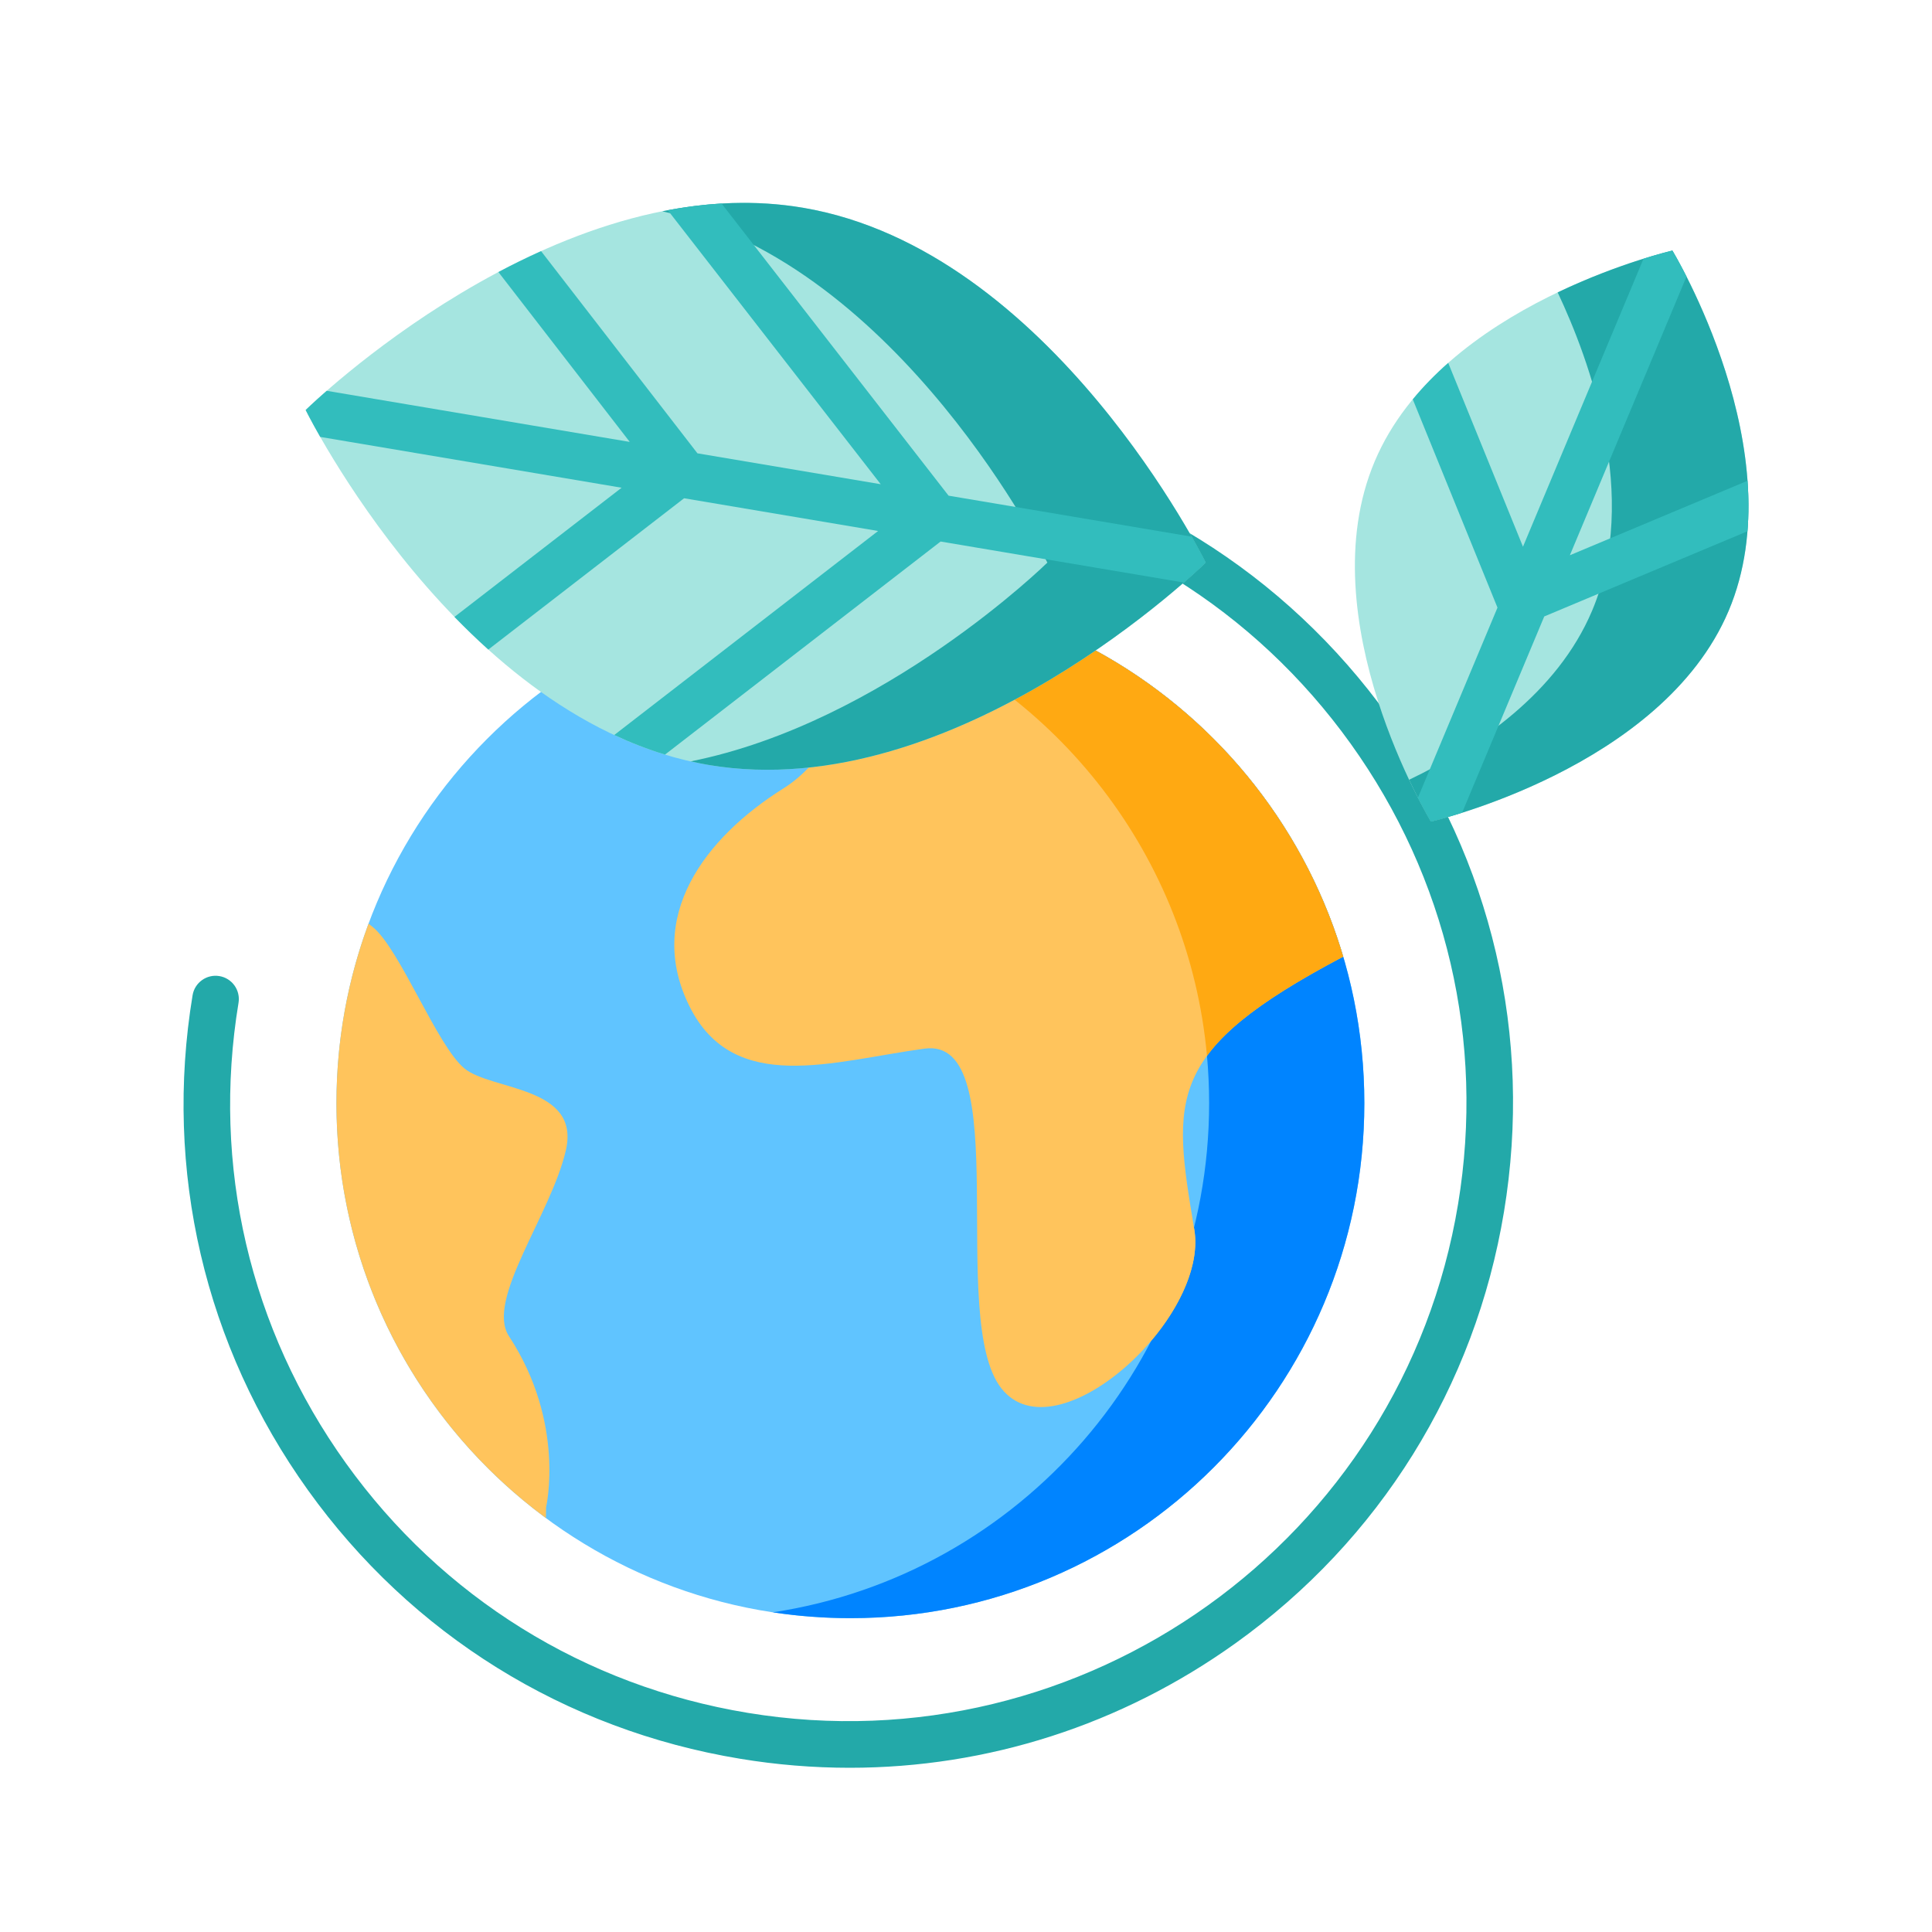
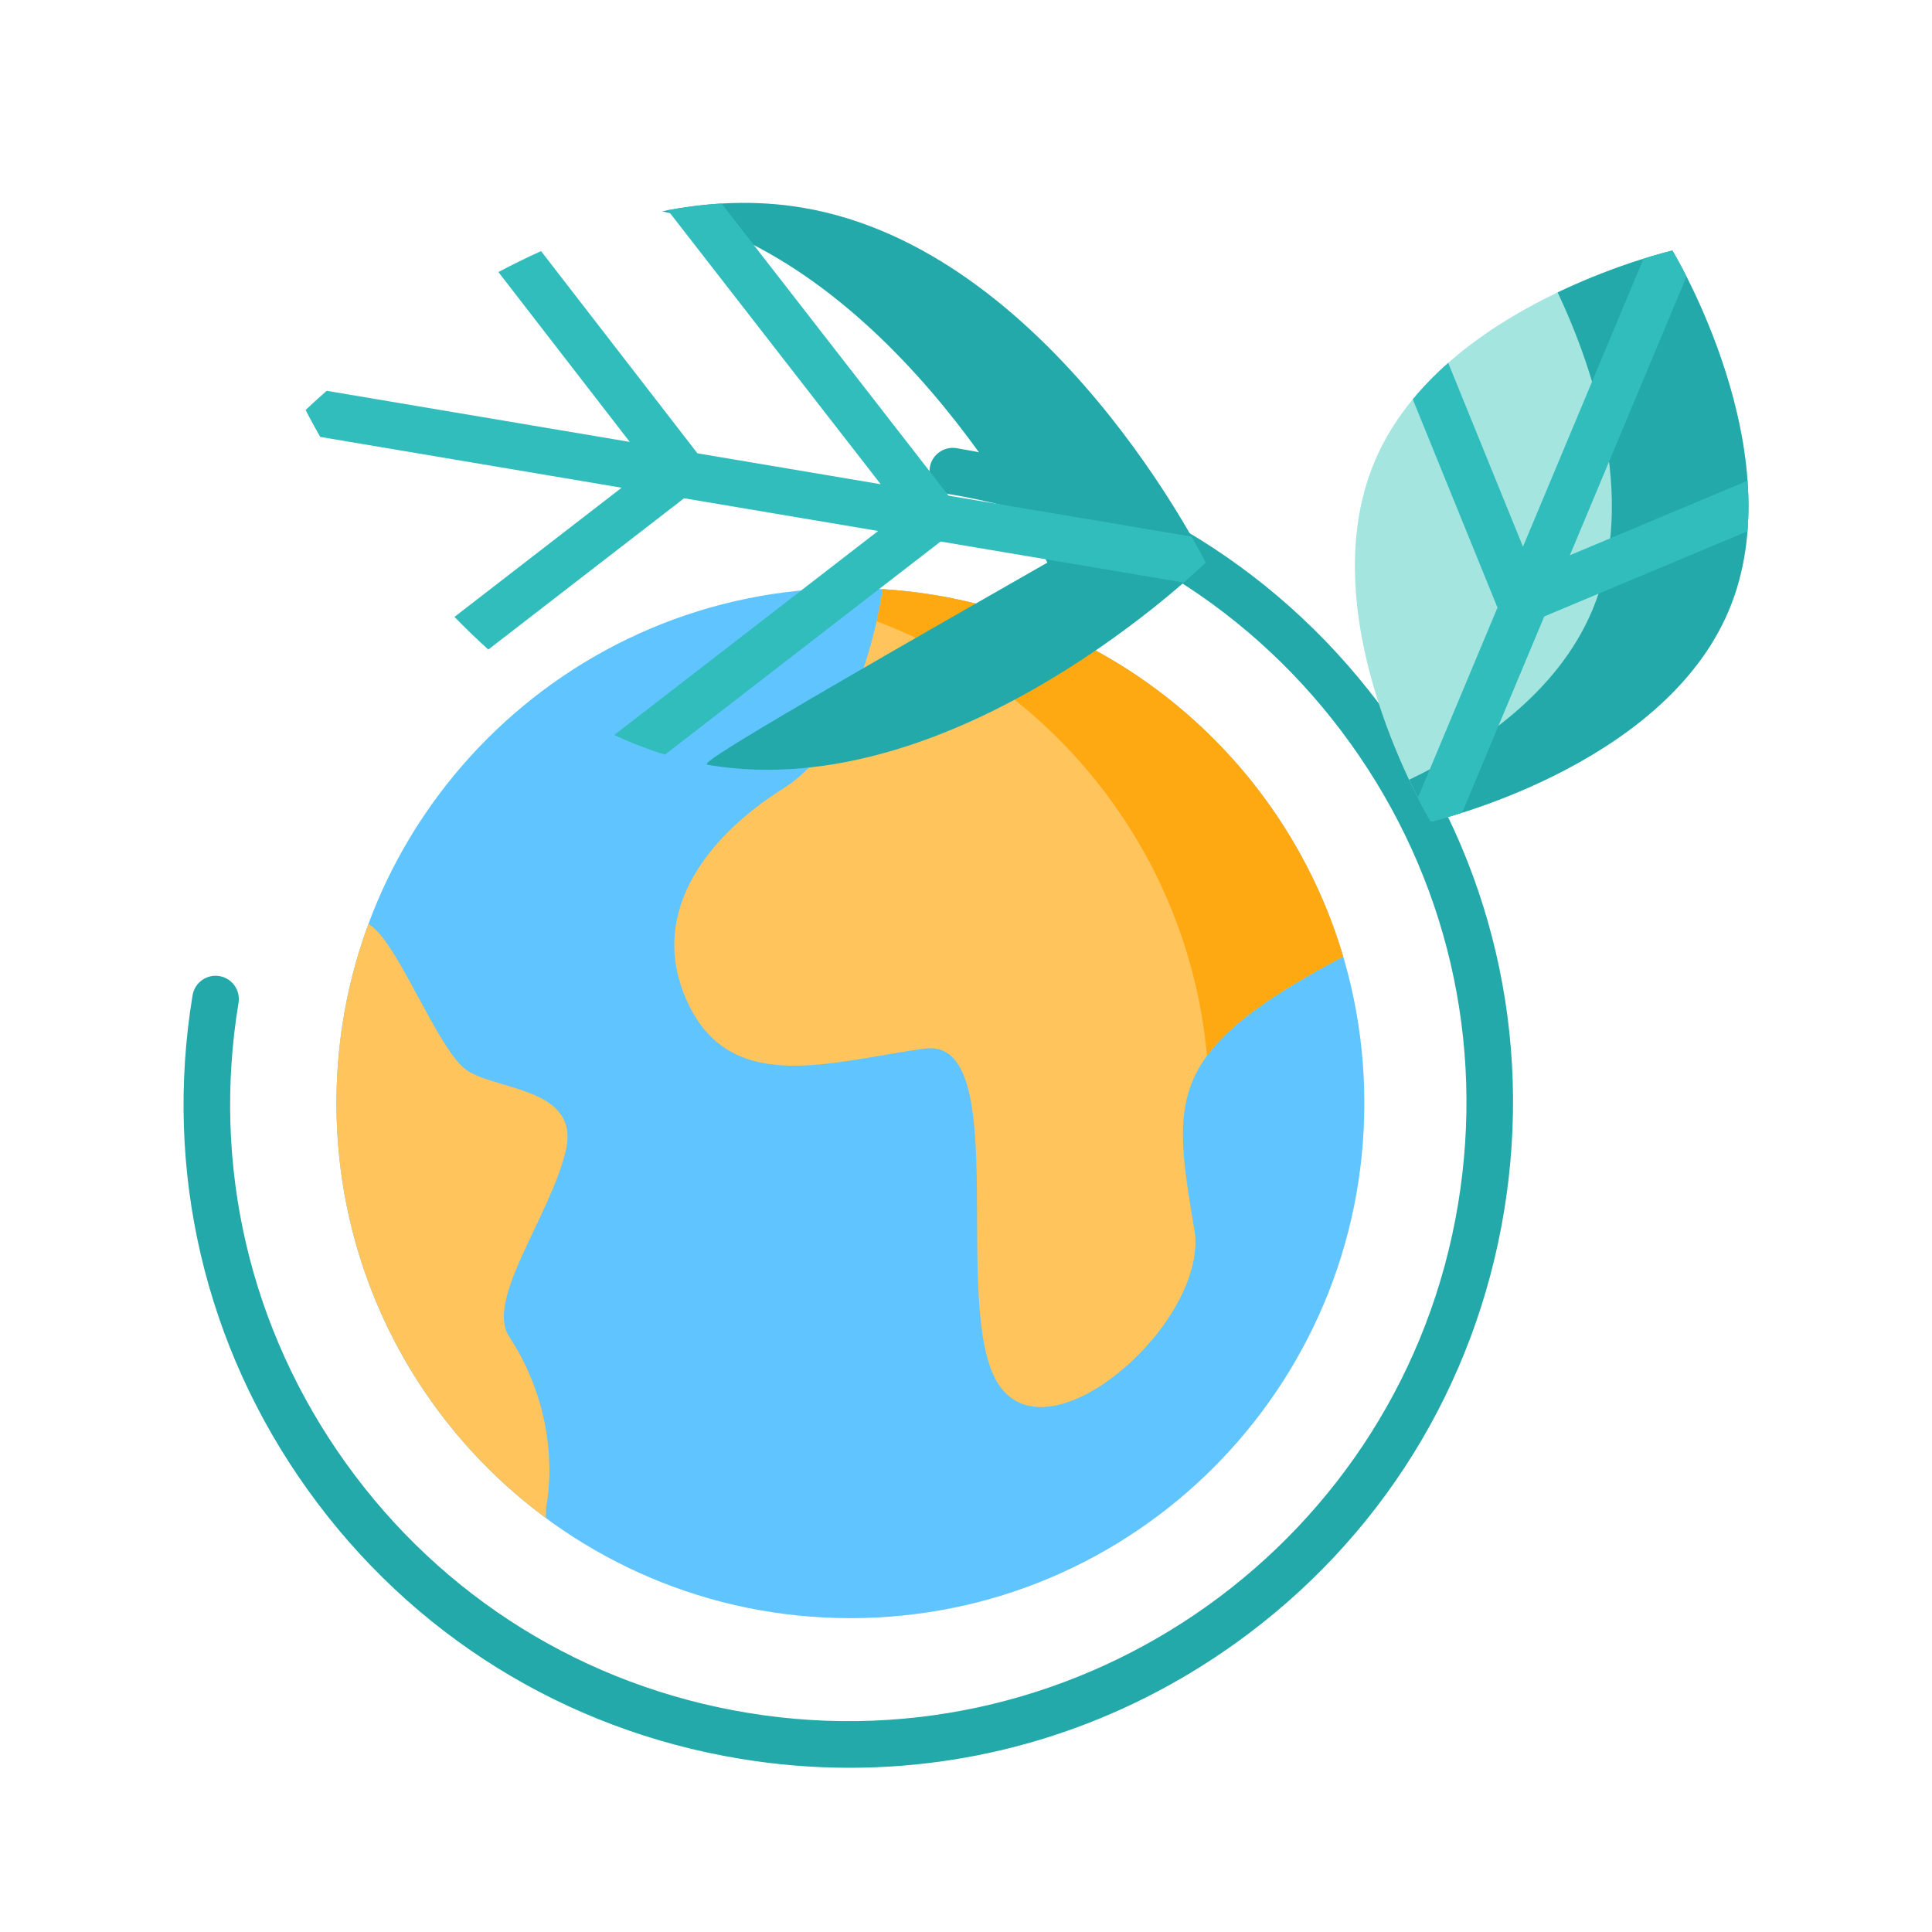
<svg xmlns="http://www.w3.org/2000/svg" width="200px" height="200px" viewBox="0 0 200 200">
  <title>p05-1-s04-icon4</title>
  <g id="p05-1-s04-icon4" stroke="none" stroke-width="1" fill="none" fill-rule="evenodd">
    <g id="编组" transform="translate(19, 21)" fill-rule="nonzero">
      <path d="M122.236,93.199 C122.236,63.755 98.416,39.886 69.033,39.886 C39.649,39.886 15.829,63.755 15.829,93.199 C15.829,122.643 39.649,146.512 69.032,146.512 C98.416,146.512 122.236,122.643 122.236,93.199 L122.236,93.199 Z" id="路径" fill="#60C4FF" />
-       <path d="M69.032,39.886 C66.302,39.886 63.619,40.092 60.999,40.49 C86.57,44.371 106.168,66.491 106.168,93.199 C106.168,119.907 86.57,142.027 60.999,145.908 C63.658,146.311 66.343,146.512 69.033,146.512 C98.416,146.512 122.236,122.643 122.236,93.199 C122.236,63.755 98.416,39.886 69.033,39.886 L69.032,39.886 Z" id="路径" fill="#0084FF" />
      <g transform="translate(15.829, 39.993)" fill="#FFC45C">
        <path d="M46.288,20.612 C38.092,25.745 31.945,33.957 36.555,43.197 C41.165,52.436 51.41,48.843 60.887,47.56 C70.363,46.277 63.192,75.535 68.826,82.721 C74.46,89.906 90.34,75.535 88.804,66.295 C86.528,52.615 85.73,47.816 104.171,38.064 L104.22,38.046 C98.005,17.011 79.19,1.403 56.535,0 L56.532,0.08 C56.532,0.08 54.483,15.479 46.288,20.612 L46.288,20.612 Z" id="路径" />
        <path d="M17.859,77.33 C15.398,73.579 22.213,64.756 23.749,58.083 C25.286,51.41 16.066,51.923 13.249,49.613 C10.431,47.303 6.589,37.294 3.772,34.984 L3.322,34.629 C1.175,40.414 0,46.672 0,53.206 C0,70.828 8.533,86.451 21.684,96.157 L21.7,95.039 C21.7,95.039 23.749,86.313 17.859,77.33 L17.859,77.33 Z M88.804,66.295 L88.77,66.096 C87.764,70.157 86.281,74.085 84.35,77.798 C87.376,74.229 89.398,69.876 88.804,66.295 L88.804,66.295 Z" id="形状" />
      </g>
      <path d="M72.364,39.993 L72.362,40.074 C72.362,40.074 72.191,41.359 71.751,43.308 C90.407,50.366 104.067,67.627 105.946,88.302 C108.297,85.089 112.597,81.971 120,78.057 L120.049,78.039 C113.834,57.004 95.019,41.396 72.365,39.993 L72.364,39.993 Z" id="路径" fill="#FFA912" />
      <path d="M68.961,162 C65.156,162 61.358,161.686 57.605,161.064 C39.474,158.072 23.593,148.203 12.89,133.275 C2.187,118.347 -2.059,100.146 0.936,82.027 C1.153,80.715 2.397,79.827 3.706,80.043 C4.337,80.147 4.901,80.497 5.273,81.016 C5.645,81.536 5.796,82.182 5.692,82.812 C2.908,99.662 6.855,116.587 16.809,130.47 C26.763,144.352 41.529,153.529 58.391,156.312 C93.2,162.059 126.19,138.432 131.939,103.648 C134.723,86.798 130.775,69.873 120.822,55.99 C110.869,42.108 96.102,32.931 79.241,30.148 C77.927,29.931 77.038,28.692 77.255,27.379 C77.472,26.067 78.715,25.179 80.025,25.395 C98.157,28.388 114.037,38.257 124.739,53.185 C135.443,68.113 139.688,86.313 136.694,104.433 C133.7,122.552 123.824,138.421 108.886,149.118 C97.072,157.577 83.211,162 68.961,162 Z" id="路径" fill="#23A9A9" />
-       <path d="M54.328,58.183 C28.601,53.82 12.64,21.445 12.64,21.445 C12.64,21.445 38.394,-3.856 64.122,0.505 C89.85,4.867 105.81,37.242 105.81,37.242 C105.81,37.242 80.056,62.545 54.328,58.183 Z" id="路径" fill="#A5E5E0" />
-       <path d="M64.122,0.506 C59.209,-0.327 54.296,-0.076 49.561,0.872 C74.214,6.404 89.422,37.242 89.422,37.242 C89.422,37.242 72.563,53.803 52.499,57.817 C53.104,57.953 53.713,58.078 54.328,58.183 C80.056,62.545 105.81,37.242 105.81,37.242 C105.81,37.242 89.85,4.867 64.122,0.506 L64.122,0.506 Z" id="路径" fill="#23A9A9" />
+       <path d="M64.122,0.506 C59.209,-0.327 54.296,-0.076 49.561,0.872 C74.214,6.404 89.422,37.242 89.422,37.242 C53.104,57.953 53.713,58.078 54.328,58.183 C80.056,62.545 105.81,37.242 105.81,37.242 C105.81,37.242 89.85,4.867 64.122,0.506 L64.122,0.506 Z" id="路径" fill="#23A9A9" />
      <path d="M104.356,34.554 L79.196,30.312 L55.694,0.068 C53.819,0.178 51.961,0.418 50.129,0.761 L72.171,29.127 L53.199,25.928 L37.011,4.996 C35.516,5.671 34.042,6.393 32.593,7.161 L46.192,24.747 L14.821,19.457 C13.413,20.686 12.64,21.445 12.64,21.445 C12.64,21.445 13.157,22.492 14.149,24.229 L45.349,29.489 L28.045,42.861 C29.16,44.008 30.328,45.141 31.55,46.242 L51.817,30.58 L71.902,33.967 L44.586,55.088 C46.282,55.879 48.034,56.564 49.841,57.116 L78.37,35.059 L103.546,39.303 C105.005,38.031 105.81,37.242 105.81,37.242 C105.81,37.242 105.312,36.234 104.356,34.554 L104.356,34.554 Z" id="路径" fill="#32BDBD" />
      <path d="M123.309,26.757 C130.211,10.435 154.125,4.94 154.125,4.94 C154.125,4.94 166.849,25.908 159.947,42.231 C153.047,58.553 129.132,64.048 129.132,64.048 C129.132,64.048 116.407,43.079 123.31,26.757 L123.309,26.757 Z" id="路径" fill="#A5E5E0" />
      <path d="M154.125,4.94 C154.125,4.94 148.687,6.191 142.249,9.269 C145.552,16.262 150.789,30.454 145.809,42.231 C142.199,50.768 133.933,56.344 126.87,59.719 C128.145,62.418 129.133,64.048 129.133,64.048 C129.133,64.048 153.047,58.553 159.949,42.231 C166.85,25.908 154.125,4.94 154.125,4.94 L154.125,4.94 Z" id="路径" fill="#23A9A9" />
      <path d="M161.903,28.768 L143.513,36.478 L155.587,7.63 C154.722,5.924 154.125,4.94 154.125,4.94 C154.125,4.94 152.987,5.202 151.136,5.781 L138.658,35.595 L130.919,16.567 C129.609,17.723 128.372,18.978 127.25,20.339 L136.019,41.901 L127.782,61.58 C128.586,63.148 129.131,64.048 129.131,64.048 C129.131,64.048 130.368,63.764 132.357,63.133 L140.861,42.814 L161.895,33.997 C162.035,32.25 162.027,30.499 161.902,28.769 L161.903,28.768 Z" id="路径" fill="#32BDBD" />
    </g>
  </g>
</svg>